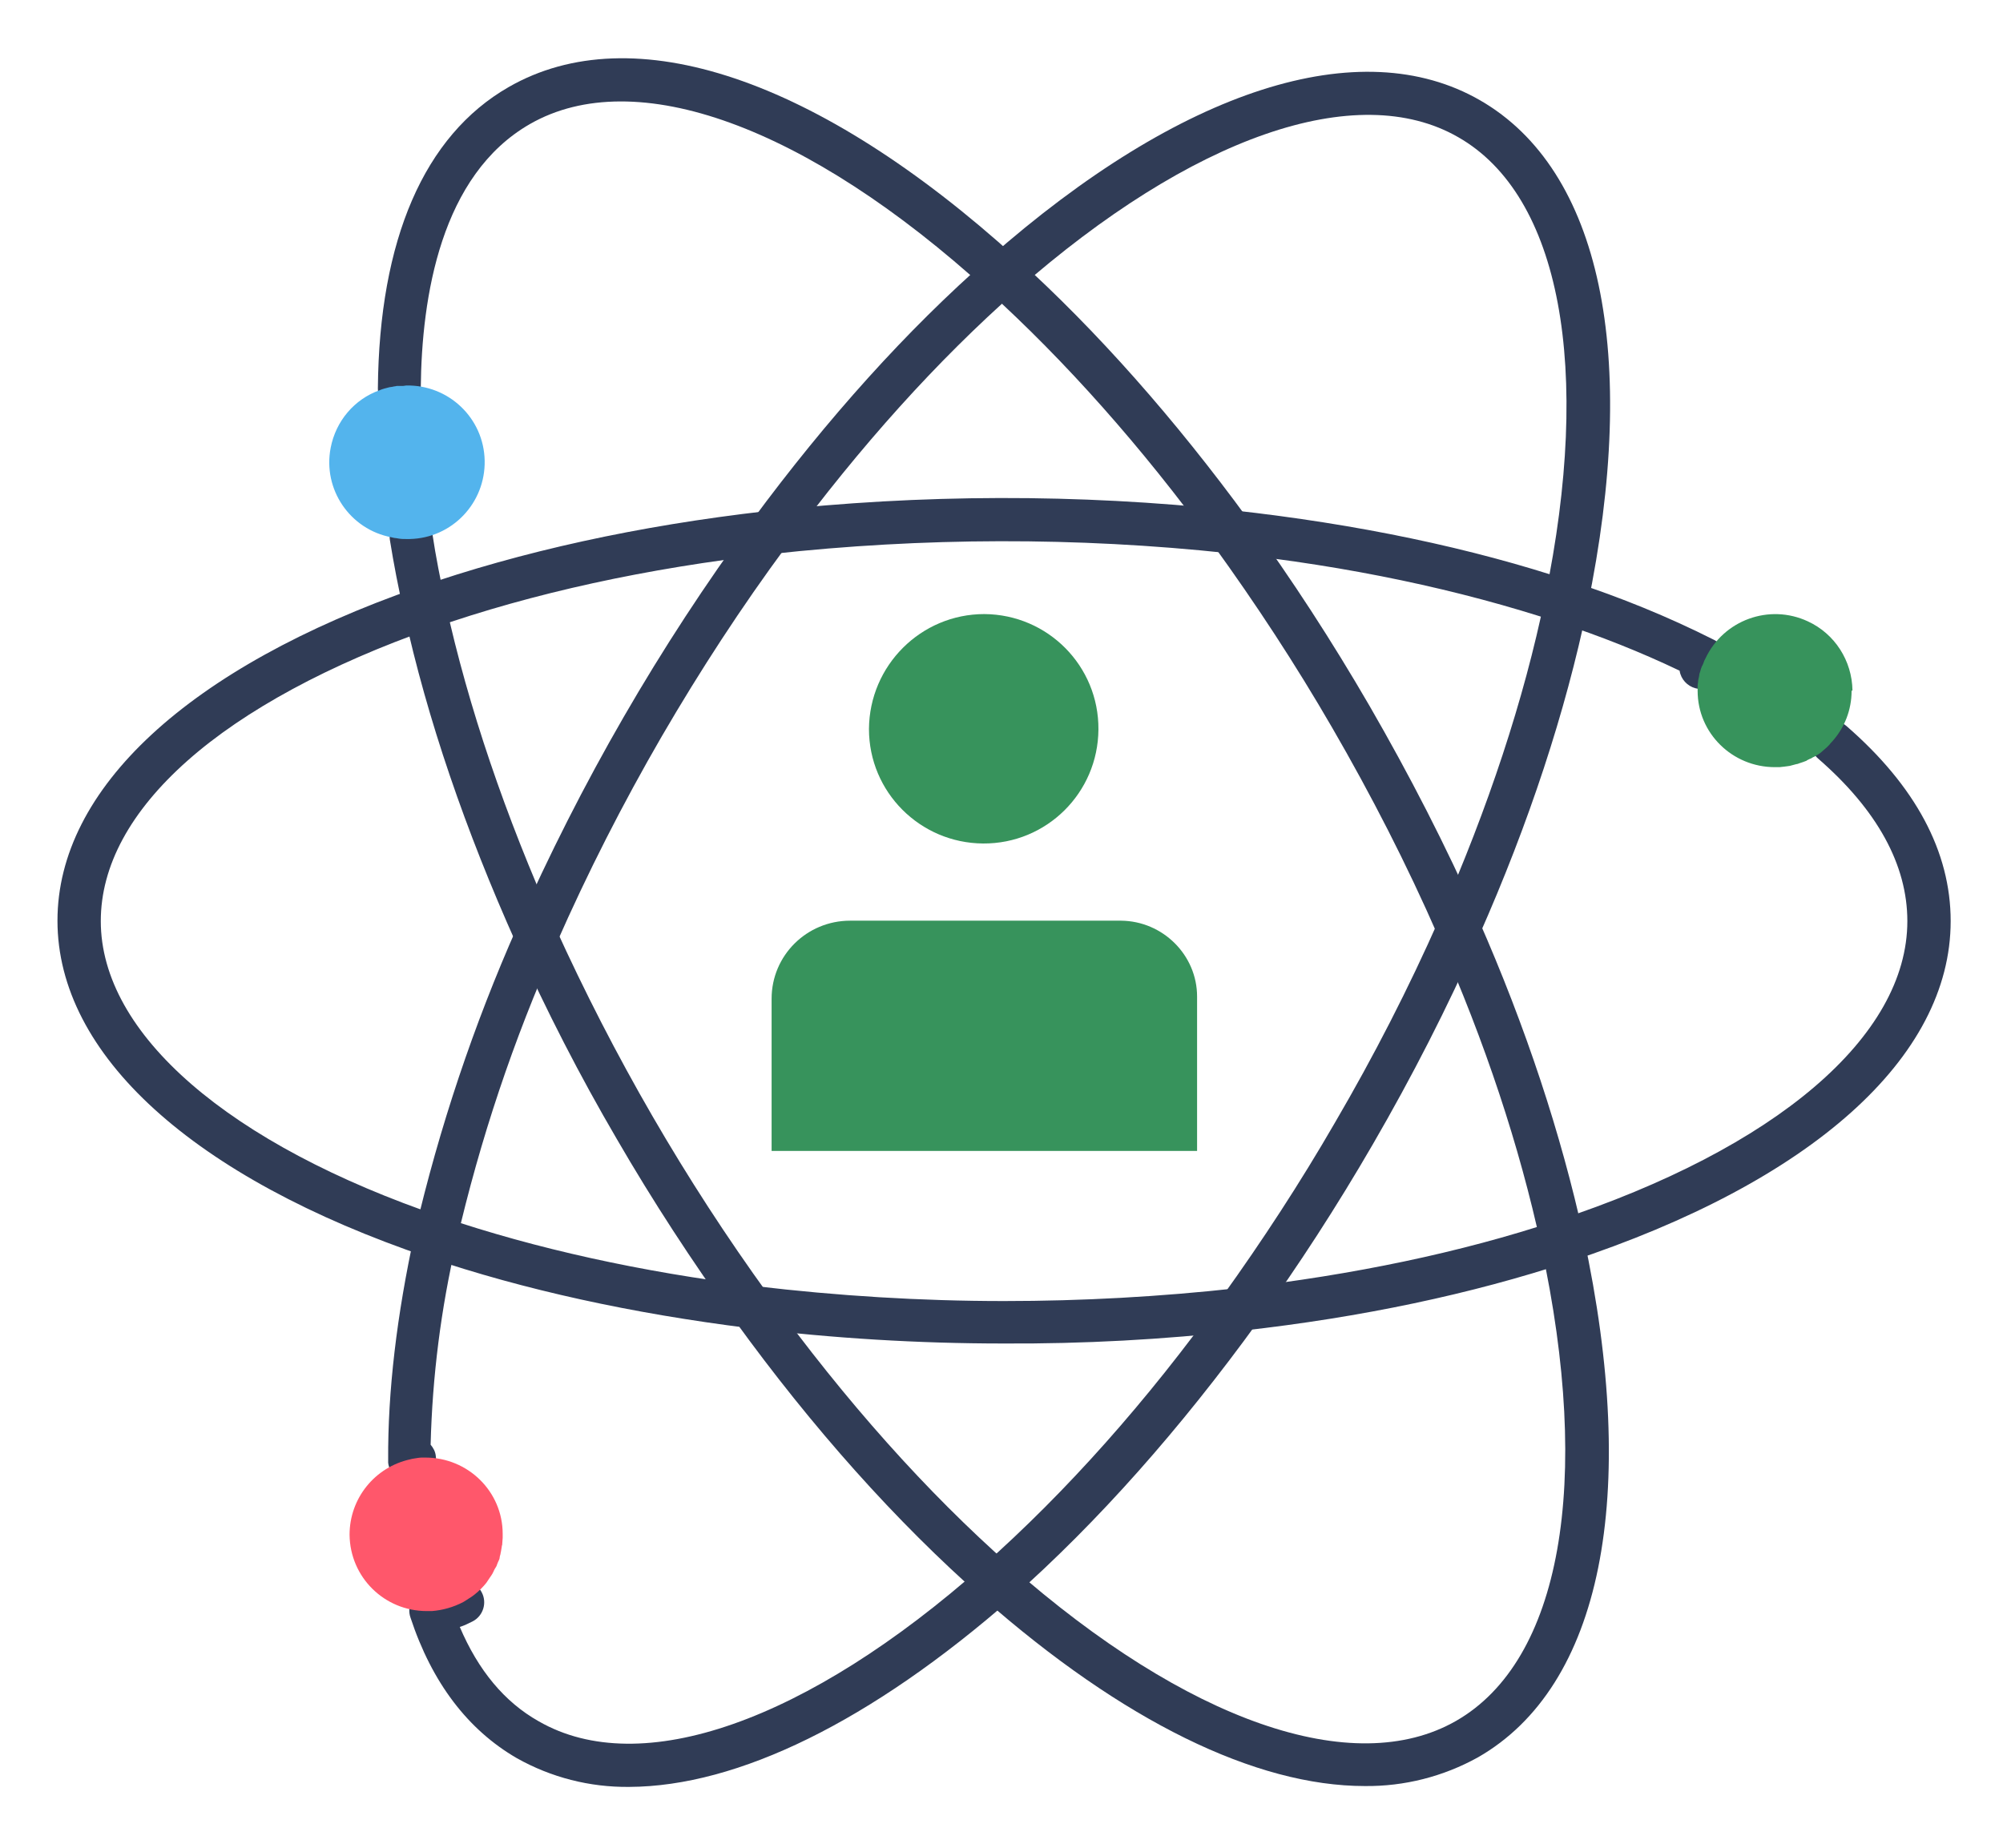
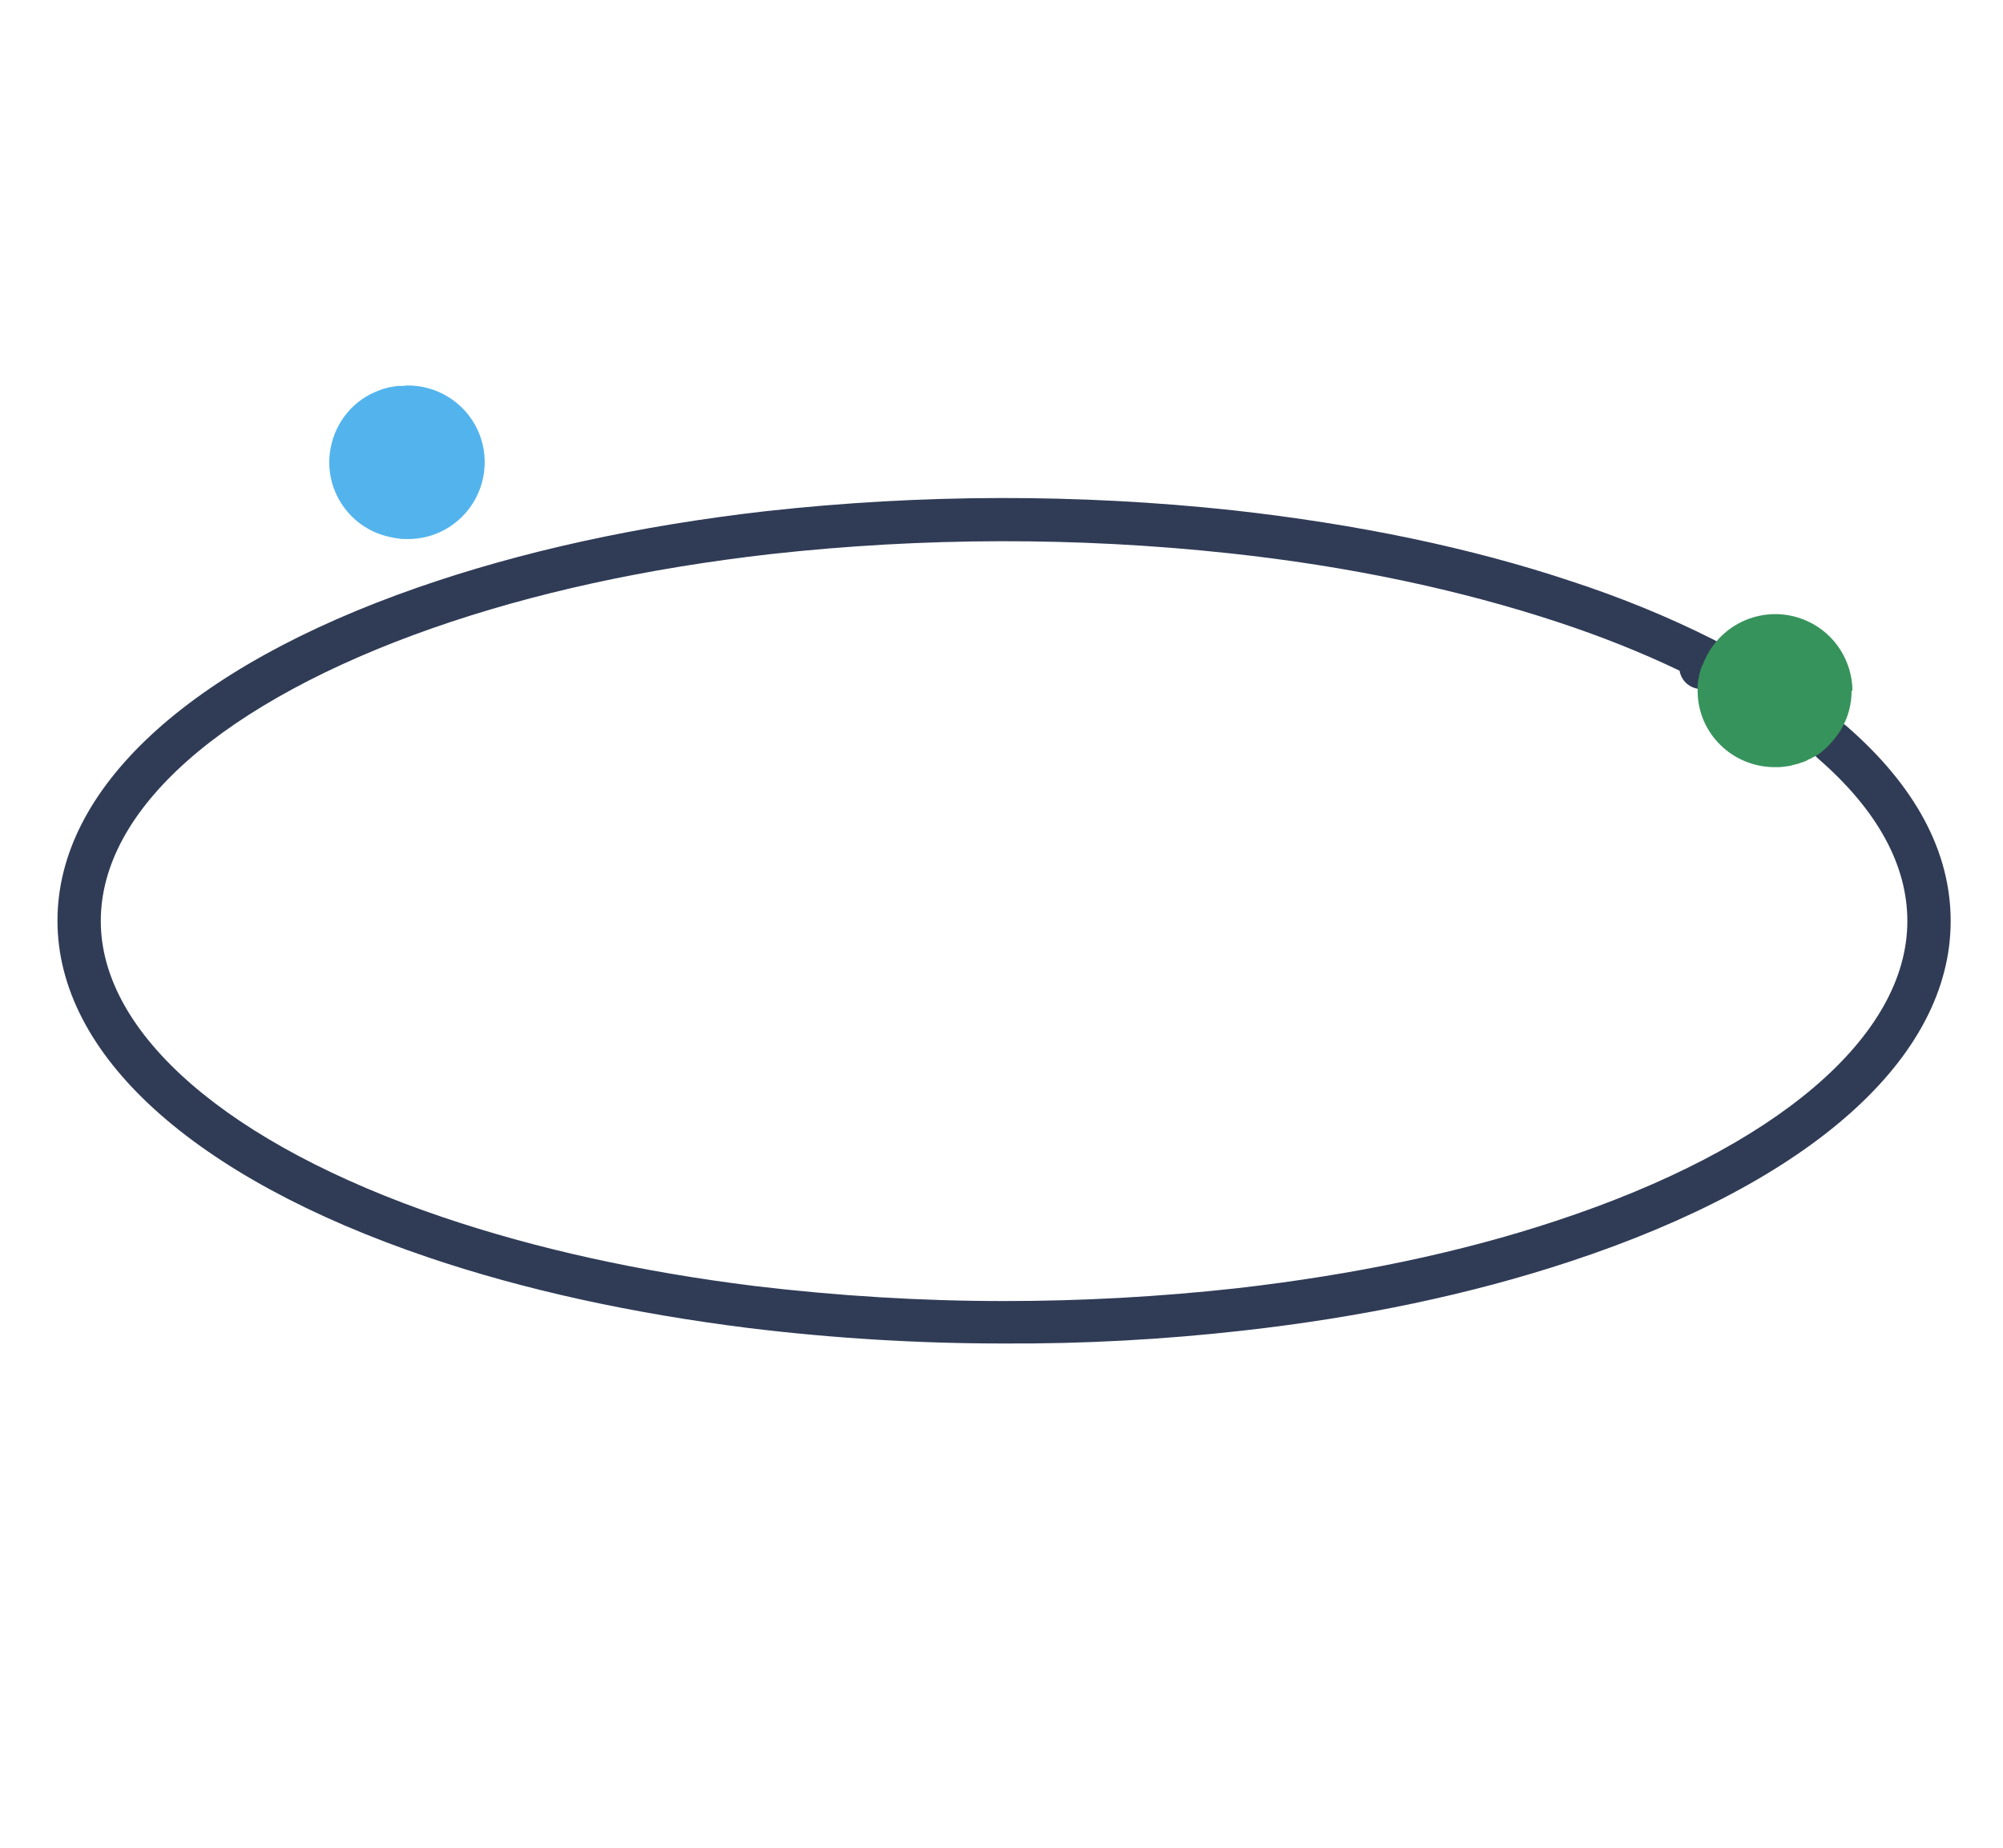
<svg xmlns="http://www.w3.org/2000/svg" version="1.1" id="Layer_1" x="0px" y="0px" viewBox="0 0 467 431" style="enable-background:new 0 0 467 431;" xml:space="preserve">
  <style type="text/css">
	.st0{fill:#37935C;}
	.st1{fill:#303C56;}
	.st2{fill:#53B4ED;}
	.st3{fill:#FF576B;}
</style>
  <g id="C_-_57_Development_growth_human_person_personal_power_talent">
-     <path class="st0" d="M279.1,232.4v36h-99.2v-35.5c0-10.1,8.2-18.2,18.3-18.2h63.2C271.1,214.8,279.1,222.7,279.1,232.4z" />
-     <path class="st0" d="M229.5,143.2c14.8,0.1,26.7,12.1,26.6,26.9c-0.1,14.8-12.1,26.7-26.9,26.6c-14.7-0.1-26.6-12-26.6-26.7   C202.7,155.2,214.7,143.2,229.5,143.2C229.5,143.2,229.5,143.2,229.5,143.2z" />
    <path class="st1" d="M234,313.3c-19.9,0-39.7-1.2-59.4-3.6c-27.2-3.4-52.4-8.9-74.8-16.5c-54.9-18.6-86.4-47.3-86.4-78.5   c0-30.8,30.6-59.1,84-77.7c24.1-8.4,51.4-14.4,81.2-17.8c36.2-4,72.7-4.1,108.9-0.2c28.8,3.2,55.4,8.7,79,16.6   c11.3,3.7,22.4,8.2,33.1,13.6c2.4,1.2,3.4,4.1,2.3,6.6c-0.1,0.2-0.2,0.4-0.2,0.5l-0.1,0.1l-0.2,0.4c0,0,0,0.1,0,0.1   c-0.7,2.7-3.4,4.3-6.1,3.6c-1.9-0.5-3.4-2.1-3.7-4.1c-9.2-4.4-18.6-8.1-28.3-11.3c-23-7.6-48.9-13.1-76.9-16.1   c-35.4-3.8-71.2-3.7-106.6,0.2c-29,3.3-55.6,9.1-79,17.3c-24,8.4-43.8,19.1-57.1,30.9s-20.2,24.5-20.2,37.4   c0,26.3,29.8,52.1,79.6,69c21.8,7.4,46.3,12.8,72.9,16.1c19.3,2.3,38.7,3.5,58.1,3.5c18.2,0,36.3-1,54.4-3c27-3.1,52-8.3,74.3-15.7   c51.3-16.9,81.9-43,81.9-69.9c0-13.1-7-25.9-20.8-37.9c-2.1-1.8-2.3-5-0.5-7.1c1.8-2.1,5-2.3,7.1-0.5c16.1,14,24.3,29.3,24.3,45.5   c0,31.8-32.4,60.8-88.8,79.4c-23,7.6-48.6,13-76.3,16.1C271.1,312.4,252.5,313.4,234,313.3z" />
-     <path class="st1" d="M146.7,416.7c-9.2,0.1-18.2-2.2-26.2-6.7c-11.4-6.6-19.8-17.6-24.8-32.8c-0.9-2.6,0.5-5.5,3.2-6.3   c0.4-0.1,0.8-0.2,1.3-0.2c1.8-0.1,3.7-0.6,5.3-1.5c2.4-1.3,5.5-0.4,6.8,2.1c1.3,2.4,0.4,5.5-2.1,6.8l0,0c-1,0.5-2,1-3,1.3   c4.3,10.1,10.4,17.5,18.4,22c23.8,13.7,62.5,0.1,103.6-36.3c19.4-17.2,38.2-38.3,55.8-62.8c9.2-12.8,18.1-26.4,26.3-40.6   c9-15.4,17.1-31.2,24.3-47.5c11.4-25.9,19.7-51,24.6-74.8c11.1-53.6,3.6-93.8-20.2-107.4c-23.6-13.6-62.1-0.2-102.9,35.7   c-18.6,16.4-36.6,36.4-53.7,59.6c-10.5,14.2-20.2,29.1-29.1,44.4c-9.1,15.7-17.3,31.8-24.6,48.4c-10,22.4-17.8,45.7-23.3,69.6   c-3.6,15.5-5.6,31.3-6,47.2c0.6,0.7,1.1,1.6,1.2,2.6c0.4,2.7-1.5,5.3-4.2,5.7c0,0,0,0,0,0h-0.3l-0.5,0.1h-0.1l-0.4,0.1   c-2.7,0.4-5.3-1.5-5.6-4.3c0-0.2,0-0.4,0-0.6c-0.1-16,2-33.8,6.2-53c5.7-24.5,13.7-48.4,23.9-71.4c14.8-33.5,33.1-65.3,54.8-94.8   c17.5-23.7,36-44.3,55.2-61.1c44.8-39.5,86.6-52.9,114.5-36.8c28.1,16.2,37.2,59.2,25,118.1c-5.1,24.5-13.6,50.4-25.3,76.8   c-7.3,16.6-15.6,32.8-24.7,48.5c-8.4,14.5-17.4,28.4-26.8,41.4c-18.1,25-37.3,46.7-57.3,64.4C203,401.5,172,416.6,146.7,416.7z" />
-     <path class="st1" d="M318.2,416.5c-25.4,0-56.4-15.1-89.1-43.9c-20.1-17.7-39.6-39.5-57.9-64.8c-9.8-13.6-19-27.7-27.4-42.2   c-8.6-14.7-16.4-29.9-23.4-45.5c-11.9-26.5-20.8-52.5-26.2-77.2c-1.3-5.7-2.4-11.4-3.3-17c-0.4-2.7,1.4-5.3,4.2-5.7   c2.7-0.4,5.3,1.4,5.7,4.2c0.8,5.4,1.9,10.9,3.1,16.4c5.3,24.1,13.9,49.4,25.5,75.3c13.7,30.2,30.3,59,49.8,85.9   c17.9,24.7,36.9,46,56.4,63.2c41.2,36.3,80,49.8,103.9,36.1c24.4-14,31.8-55.4,19.8-110.8c-5-23.1-13-47.4-24-72.2   c-7.3-16.7-15.6-32.9-24.7-48.6c-8.5-14.7-17.8-28.9-27.8-42.7c-16.7-22.9-34.4-42.8-52.6-59.3C188,29.3,148.1,14.9,123.6,28.9   c-20.8,11.9-25.3,40.2-25.5,61.7c0,2.8-2.2,5-5,5l0,0c-2.8,0-5-2.2-5-5c0.3-34.7,10.8-59,30.5-70.3c28.9-16.6,72.1-2.1,118.4,39.9   c18.8,17,36.9,37.5,54,60.9c10.2,14,19.6,28.5,28.3,43.5c9.3,16.1,17.8,32.6,25.3,49.6c11.2,25.4,19.4,50.4,24.6,74.1   c13.1,60.7,4.2,105-24.6,121.5C336.5,414.3,327.4,416.6,318.2,416.5z" />
    <path class="st0" d="M431.7,161.1c0,4.4-1.6,8.6-4.6,11.9l0,0c-0.2,0.2-0.4,0.4-0.6,0.7l-0.6,0.6c-0.5,0.4-1,0.9-1.5,1.3   c-0.2,0.1-0.4,0.3-0.6,0.4l-0.2,0.1c-0.2,0.1-0.4,0.3-0.7,0.4s-0.6,0.4-1,0.5l-0.6,0.3l-0.1,0.1c-0.3,0.1-0.5,0.2-0.8,0.3   c-0.3,0.1-0.6,0.2-0.9,0.3c-0.2,0.1-0.5,0.2-0.7,0.2c-0.5,0.1-1,0.3-1.5,0.4l-0.7,0.1c-0.3,0-0.5,0.1-0.8,0.1s-0.6,0.1-1,0.1   s-0.7,0-1,0c-9.9,0-18-7.9-18-17.8c0,0,0,0,0,0c0-0.3,0-0.7,0-1c0-0.3,0-0.6,0.1-1c0-0.4,0.1-0.8,0.2-1.2c0-0.2,0.1-0.4,0.1-0.6   s0.1-0.4,0.2-0.7s0.1-0.5,0.2-0.7c0-0.1,0-0.1,0.1-0.2c0-0.2,0.1-0.3,0.2-0.5c0.1-0.2,0.2-0.4,0.3-0.7s0.2-0.6,0.4-0.9   c4.2-9,14.9-12.9,23.9-8.7c6.3,2.9,10.3,9.2,10.4,16.1L431.7,161.1z" />
    <path class="st2" d="M94.7,89.9c9.9-0.2,18.1,7.6,18.3,17.5c0.2,9.9-7.6,18.1-17.5,18.3c-0.3,0-0.6,0-0.8,0c-0.6,0-1.1,0-1.7-0.1   l-0.6-0.1c-0.3,0-0.7-0.1-1.1-0.2c-9.7-1.8-16.1-11.2-14.2-20.9c1.2-6.2,5.5-11.3,11.4-13.4c0.7-0.3,1.5-0.5,2.3-0.7l0.7-0.1   c0.3-0.1,0.7-0.1,1-0.2L93,90h0.3H94L94.7,89.9z" />
-     <path class="st3" d="M99.2,339.9c9.9,0,18,7.9,18,17.8c0,0,0,0,0,0c0,0.3,0,0.6,0,0.9c0,0.5-0.1,0.9-0.1,1.4c0,0.2,0,0.3-0.1,0.5   c0,0.3-0.1,0.5-0.1,0.7c0,0.2-0.1,0.4-0.1,0.6c0,0.1-0.1,0.3-0.1,0.5s-0.2,0.6-0.2,0.9s-0.2,0.7-0.4,1.1c-0.1,0.2-0.1,0.3-0.2,0.5   c-0.1,0.4-0.3,0.7-0.5,1s-0.2,0.4-0.3,0.6s-0.2,0.4-0.3,0.6s-0.4,0.6-0.6,0.9c-0.1,0.2-0.3,0.4-0.4,0.6c-0.1,0.2-0.3,0.4-0.4,0.6   c-0.8,1-1.7,1.9-2.7,2.7c-0.6,0.5-1.3,0.9-1.9,1.3c-0.3,0.2-0.5,0.3-0.8,0.5c-2.3,1.2-4.8,1.9-7.3,2.1l0,0c-0.4,0-0.8,0-1.2,0   c-9.9,0-17.9-7.9-18-17.8c0-8.5,5.9-15.8,14.2-17.6l0.4-0.1l0.6-0.1c0.6-0.1,1.2-0.2,1.7-0.2C98.6,339.9,98.9,339.9,99.2,339.9z" />
  </g>
</svg>